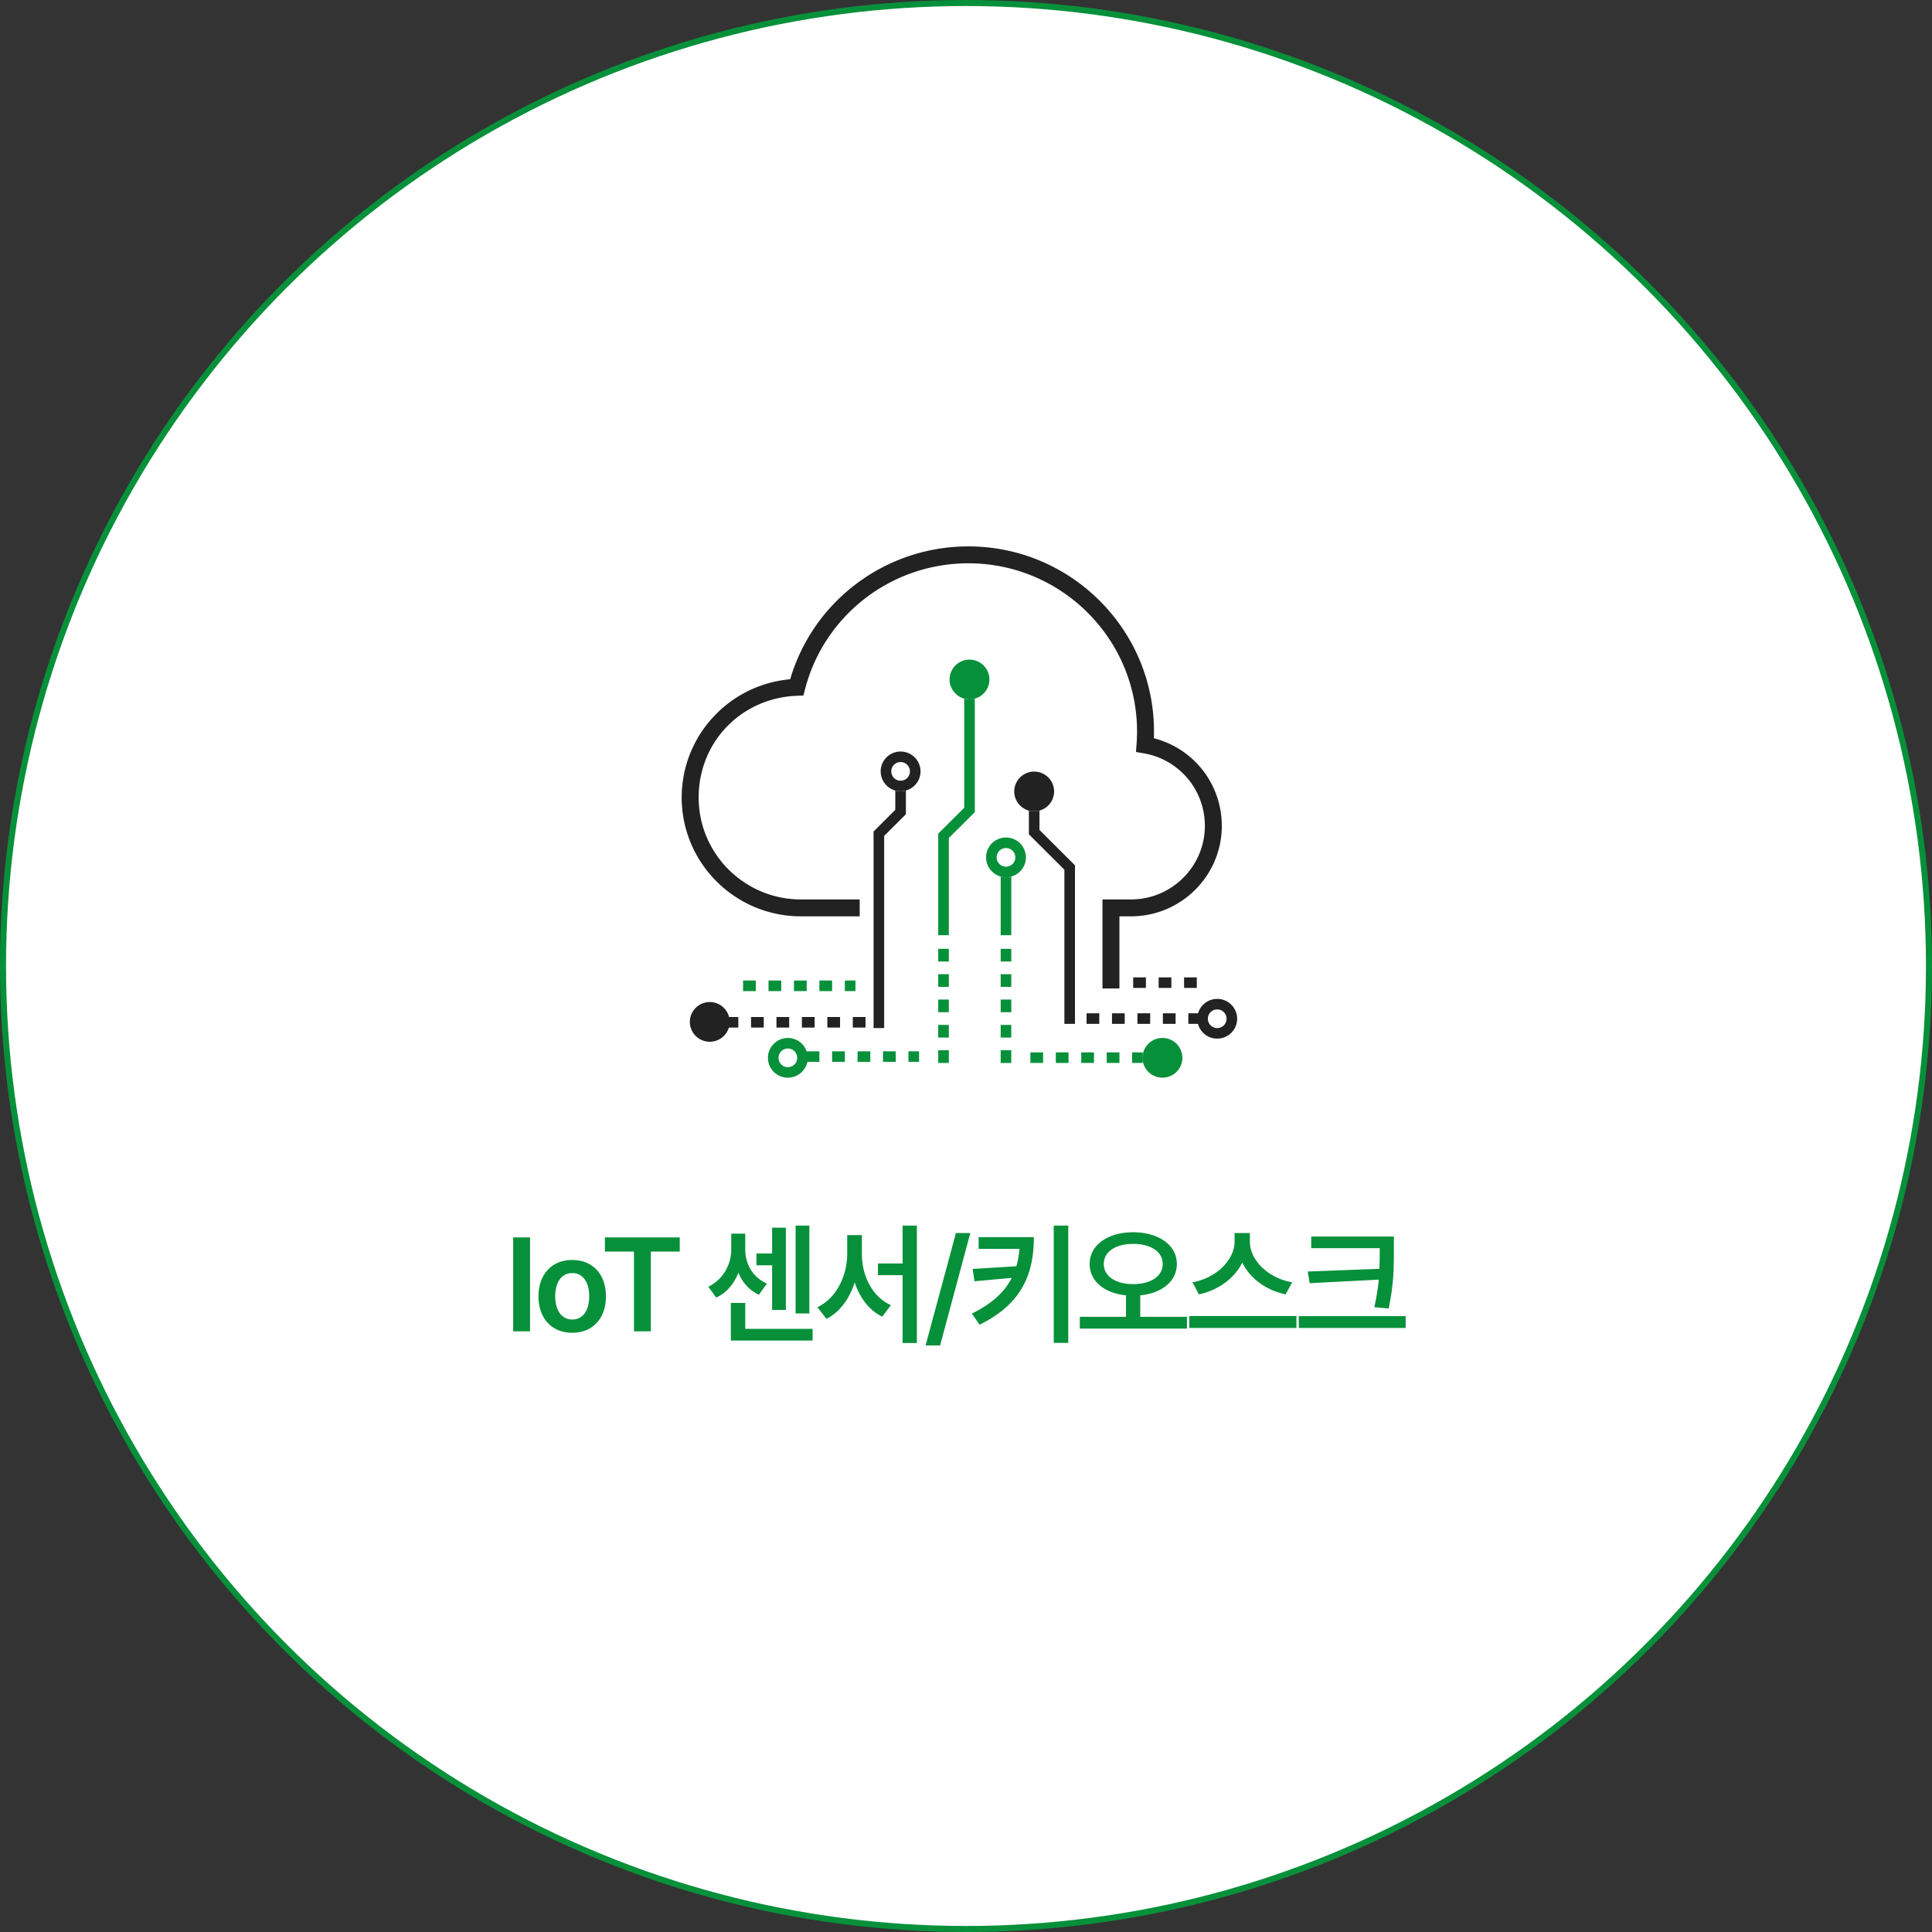
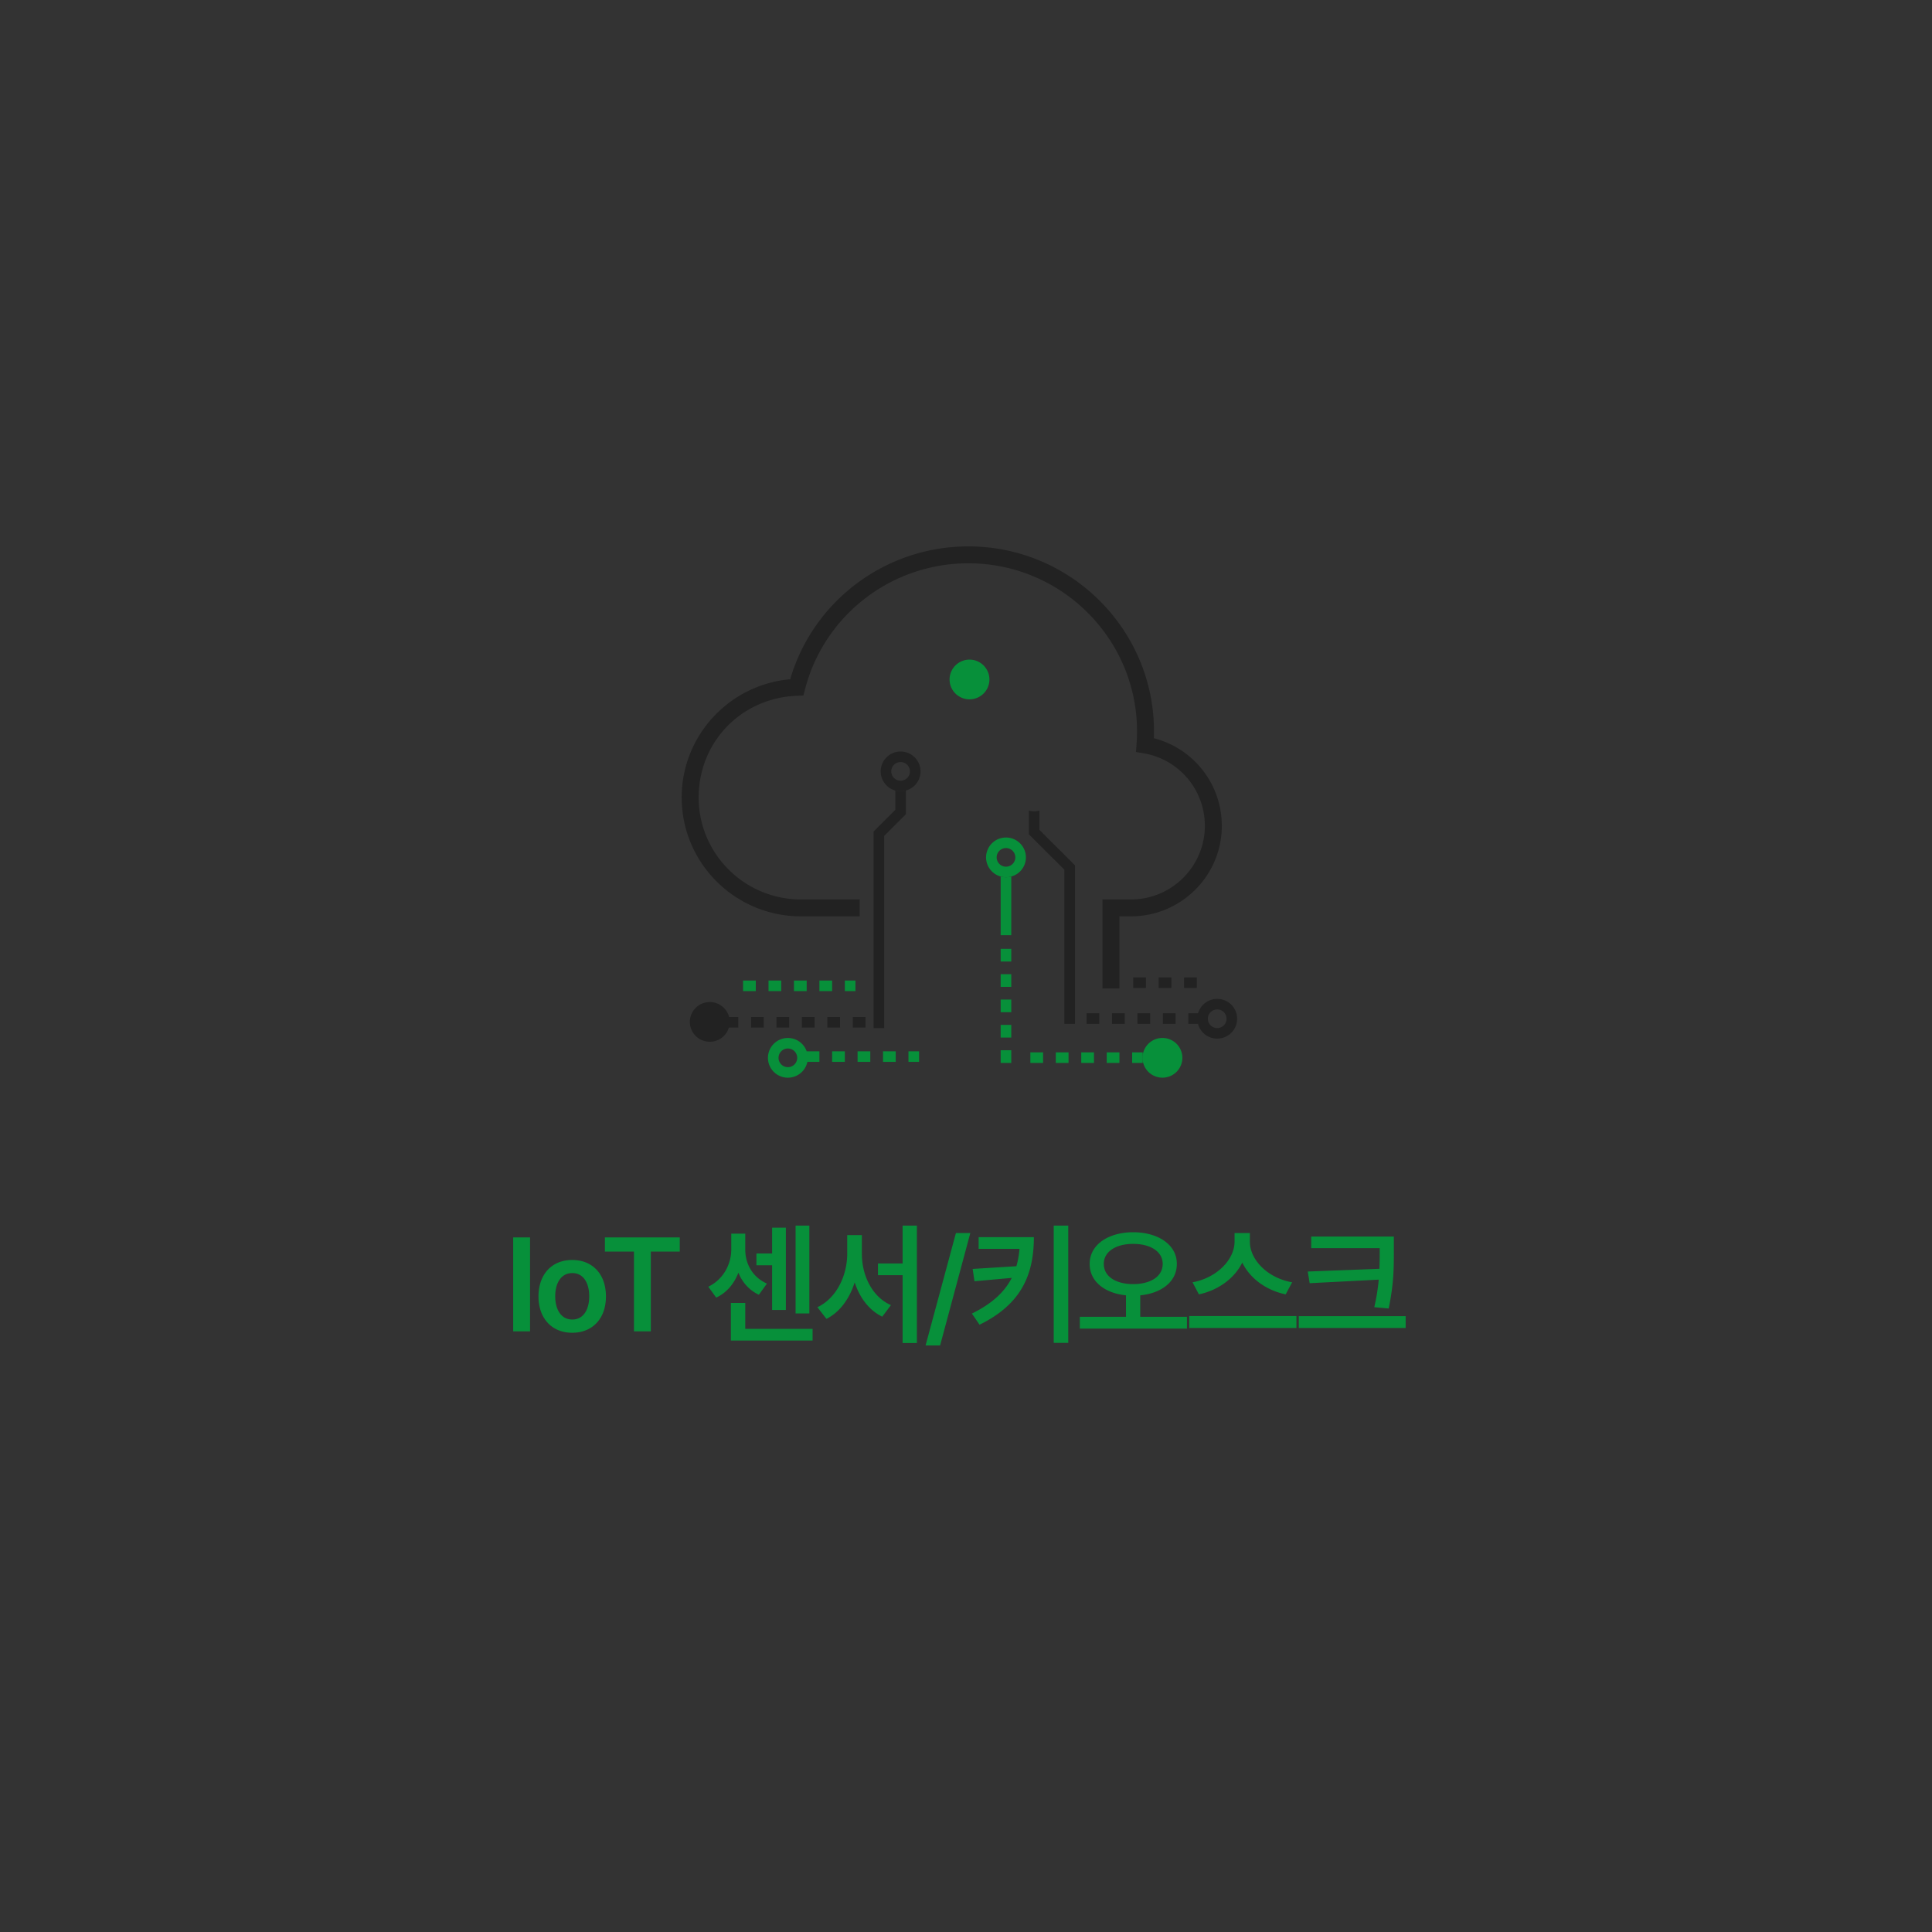
<svg xmlns="http://www.w3.org/2000/svg" width="320" height="320" fill="none">
  <rect width="100%" height="100%" fill="#333333" stroke="none" />
-   <circle cx="160" cy="160" r="159.5" fill="#fff" stroke="#07903A" />
  <g clip-path="url(#a)">
    <path d="M202.369 136.783c0-6.9-4.662-12.816-11.253-14.509.014-.38.021-.76.021-1.136 0-16.895-13.794-30.638-30.748-30.638-13.701 0-25.69 8.998-29.509 22.007a19.666 19.666 0 0 0-12.428 5.926 19.543 19.543 0 0 0-5.542 13.668c0 10.848 8.857 19.673 19.743 19.673h9.739v-2.799h-9.739c-9.337 0-16.933-7.569-16.933-16.874 0-9.304 7.16-16.527 16.301-16.859l1.049-.039.261-1.013c3.171-12.3 14.298-20.89 27.06-20.89 15.405 0 27.936 12.487 27.936 27.836 0 .714-.028 1.437-.08 2.147l-.097 1.27 1.261.215a12.167 12.167 0 0 1 10.151 12.015c0 6.722-5.489 12.192-12.235 12.192h-4.724v14.746h2.81v-11.947h1.914c8.294 0 15.044-6.724 15.044-14.991h-.002Z" fill="#222" />
    <path d="M165.744 145.176v9.721h1.756v-9.721a3.3 3.3 0 0 1-.878.121 3.3 3.3 0 0 1-.878-.121ZM167.5 165.558h-1.756v2.099h1.756v-2.099ZM167.5 169.757h-1.756v2.1h1.756v-2.1ZM167.5 173.956h-1.756v2.1h1.756v-2.1ZM167.5 161.359h-1.756v2.099h1.756v-2.099ZM167.5 157.16h-1.756v2.099H167.5v-2.099Z" fill="#07903A" />
    <path d="M163.322 142.01a3.292 3.292 0 0 0 2.423 3.168c.28.077.575.121.878.121a3.3 3.3 0 0 0 .878-.121 3.29 3.29 0 0 0 2.423-3.168 3.296 3.296 0 0 0-3.301-3.29 3.296 3.296 0 0 0-3.301 3.29Zm3.301 1.539a1.545 1.545 0 0 1-1.545-1.539 1.545 1.545 0 0 1 3.091 0c0 .848-.694 1.539-1.546 1.539Z" fill="#07903A" />
    <path d="M198.58 167.833h-1.756v1.749h1.756v-1.749ZM190.504 167.833h-2.108v1.749h2.108v-1.749ZM182.074 167.833h-2.107v1.749h2.107v-1.749ZM194.716 167.833h-2.107v1.749h2.107v-1.749ZM186.289 167.833h-2.107v1.749h2.107v-1.749ZM198.228 161.884h-2.107v1.749h2.107v-1.749ZM194.015 161.884h-2.107v1.749h2.107v-1.749ZM189.8 161.884h-2.107v1.749h2.107v-1.749Z" fill="#222" />
    <path d="M137.826 162.408h-2.107v1.75h2.107v-1.75ZM129.398 162.408h-2.107v1.75h2.107v-1.75ZM133.611 162.408h-2.107v1.75h2.107v-1.75ZM125.183 162.408h-2.107v1.75h2.107v-1.75ZM141.689 162.408h-1.755v1.75h1.755v-1.75ZM185.412 174.306h-2.107v1.75h2.107v-1.75ZM181.197 174.306h-2.107v1.75h2.107v-1.75ZM189.273 174.306h-1.755v1.75h1.755v-1.75ZM172.769 174.306h-2.107v1.75h2.107v-1.75ZM176.982 174.306h-2.107v1.75h2.107v-1.75ZM144.148 174.131h-2.107v1.75h2.107v-1.75ZM148.361 174.131h-2.107v1.75h2.107v-1.75ZM152.225 174.131h-1.756v1.75h1.756v-1.75ZM139.933 174.131h-2.107v1.75h2.107v-1.75ZM135.718 174.131h-2.107v1.75h2.107v-1.75Z" fill="#07903A" />
    <path d="M172.17 137.464v-3.205a3.3 3.3 0 0 1-1.756 0v3.931l5.882 5.861v25.533h1.756v-26.257l-5.882-5.861v-.002Z" fill="#222" />
-     <path d="M172.169 134.258a3.29 3.29 0 0 0 2.423-3.168 3.295 3.295 0 0 0-3.301-3.289 3.296 3.296 0 0 0-3.301 3.289 3.289 3.289 0 0 0 2.423 3.167 3.3 3.3 0 0 0 1.756 0v.001Z" fill="#222" />
-     <path d="M159.702 115.712v18.078l-4.302 4.286v16.823h1.756v-16.097l4.302-4.286v-18.804a3.3 3.3 0 0 1-.878.121c-.303 0-.598-.044-.878-.121ZM157.156 169.757H155.4v2.1h1.756v-2.1ZM157.156 165.558H155.4v2.099h1.756v-2.099ZM157.156 157.16H155.4v2.099h1.756v-2.099ZM157.156 173.956H155.4v2.1h1.756v-2.1ZM157.156 161.359H155.4v2.099h1.756v-2.099Z" fill="#07903A" />
    <path d="M163.881 112.544a3.296 3.296 0 0 0-3.301-3.29 3.297 3.297 0 0 0-3.301 3.29 3.292 3.292 0 0 0 2.423 3.168c.28.077.575.121.878.121a3.3 3.3 0 0 0 .878-.121 3.29 3.29 0 0 0 2.423-3.167v-.001Z" fill="#07903A" />
    <path d="M143.357 168.445h-2.107v1.749h2.107v-1.749ZM126.502 168.445h-2.107v1.749h2.107v-1.749ZM122.287 168.445h-1.932v1.749h1.932v-1.749ZM139.142 168.445h-2.107v1.749h2.107v-1.749ZM130.714 168.445h-2.107v1.749h2.107v-1.749ZM134.929 168.445h-2.107v1.749h2.107v-1.749ZM146.445 138.451l3.6-3.587v-3.932a3.3 3.3 0 0 1-.878.121 3.3 3.3 0 0 1-.878-.121v3.206l-3.6 3.586v32.556h1.756v-31.831.002Z" fill="#222" />
    <path d="M149.168 131.055a3.3 3.3 0 0 0 .878-.121 3.29 3.29 0 0 0 2.423-3.167 3.295 3.295 0 0 0-3.301-3.289 3.296 3.296 0 0 0-3.301 3.289 3.292 3.292 0 0 0 2.423 3.169c.28.077.574.121.878.121v-.002Zm-1.545-3.289a1.545 1.545 0 0 1 3.09 0 1.545 1.545 0 0 1-3.09 0Z" fill="#222" />
    <path d="M193.415 178.378a3.292 3.292 0 0 0 2.423-3.169 3.295 3.295 0 0 0-3.301-3.289 3.296 3.296 0 0 0-3.301 3.289 3.29 3.29 0 0 0 2.423 3.167c.28.077.575.121.878.121a3.3 3.3 0 0 0 .878-.121v.002Z" fill="#07903A" />
    <path d="M118.439 172.429a3.292 3.292 0 0 0 2.423-3.169 3.296 3.296 0 0 0-3.301-3.289 3.295 3.295 0 0 0-3.301 3.289 3.289 3.289 0 0 0 2.423 3.167 3.3 3.3 0 0 0 .878.121 3.3 3.3 0 0 0 .878-.121v.002Z" fill="#222" />
    <path d="M130.496 178.5a3.3 3.3 0 0 0 .878-.121 3.29 3.29 0 0 0 2.423-3.167 3.295 3.295 0 0 0-3.301-3.289 3.296 3.296 0 0 0-3.301 3.289 3.293 3.293 0 0 0 2.423 3.169c.28.077.575.121.878.121v-.002Zm-1.545-3.289a1.545 1.545 0 0 1 3.091 0 1.545 1.545 0 0 1-3.091 0Z" fill="#07903A" />
    <path d="M201.61 172.026c.303 0 .598-.043.878-.12a3.291 3.291 0 0 0 2.423-3.167 3.297 3.297 0 0 0-3.301-3.29 3.296 3.296 0 0 0-3.301 3.29 3.292 3.292 0 0 0 2.423 3.168 3.3 3.3 0 0 0 .878.121v-.002Zm-1.546-3.289a1.545 1.545 0 0 1 3.091 0 1.545 1.545 0 0 1-3.091 0Z" fill="#222" />
  </g>
  <path d="M87.793 204.955v15.555H85v-15.555h2.793ZM94.776 220.746c-3.405 0-5.586-2.417-5.586-6.016 0-3.63 2.181-6.037 5.586-6.037 3.416 0 5.597 2.407 5.586 6.037.011 3.599-2.17 6.016-5.586 6.016Zm-2.814-6.037c0 2.138.934 3.846 2.836 3.846 1.869 0 2.803-1.708 2.793-3.846.01-2.138-.924-3.856-2.793-3.846-1.902-.01-2.836 1.708-2.836 3.846ZM100.191 207.297v-2.342h12.397v2.342h-4.791v13.213h-2.793v-13.213h-4.813ZM134.052 203v14.545h-2.277V203h2.277Zm-16.736 10.119c2.589-1.257 3.803-3.835 3.803-6.144v-2.643h2.32v2.643c0 2.266 1.117 4.522 3.588 5.629l-1.332 1.847c-1.633-.763-2.75-2.073-3.395-3.652-.687 1.783-1.901 3.298-3.674 4.125l-1.31-1.805Zm3.738 8.916v-6.23h2.385v4.297h11.15v1.933h-13.535Zm4.233-12.461v-1.955h2.599v-4.275h2.278v13.621h-2.278v-7.391h-2.599ZM142.754 207.662c-.01 3.609 1.719 7.154 4.813 8.508l-1.44 1.912c-2.191-1.074-3.738-3.137-4.565-5.683-.849 2.686-2.439 4.92-4.673 6.048l-1.504-1.933c3.169-1.483 4.931-5.221 4.942-8.852v-3.094h2.427v3.094Zm2.664 3.545v-1.934h4.082V203h2.364v19.443H149.5v-11.236h-4.082ZM160.716 204.225l-5.006 18.627h-2.406l5.027-18.627h2.385ZM171.244 204.912c-.021 5.855-1.783 10.968-9.002 14.502l-1.267-1.848c3.341-1.632 5.414-3.577 6.606-5.908l-6.177.559-.3-2.041 7.24-.451c.268-.903.43-1.87.516-2.879h-6.768v-1.934h9.152Zm3.287 17.51V203h2.407v19.422h-2.407ZM187.681 204.096c4.168.01 7.251 2.084 7.24 5.242.011 2.911-2.492 4.855-6.059 5.21v3.556h7.735v1.955h-17.746v-1.955h7.648v-3.556c-3.523-.355-6.026-2.299-6.016-5.21-.01-3.158 3.062-5.232 7.198-5.242Zm-4.856 5.242c-.011 2.095 2.02 3.351 4.856 3.351 2.879 0 4.898-1.256 4.898-3.351 0-2.03-2.019-3.319-4.898-3.309-2.836-.01-4.867 1.279-4.856 3.309ZM207.018 205.664c0 2.997 2.932 6.016 7.003 6.725l-1.074 1.998c-3.255-.677-5.919-2.654-7.186-5.264-1.279 2.589-3.943 4.576-7.187 5.264l-1.053-1.998c4.007-.731 6.951-3.739 6.961-6.725v-1.439h2.536v1.439Zm-10.034 14.287v-1.976h17.746v1.976h-17.746ZM230.866 204.805v2.32c0 2.825 0 5.489-.859 9.604l-2.385-.215c.397-1.698.612-3.191.741-4.566l-11.44.591-.323-1.934 11.871-.451a74.52 74.52 0 0 0 .053-3.029v-.387H217.18v-1.933h13.686Zm-15.748 15.146v-1.955h17.703v1.955h-17.703Z" fill="#07903A" />
  <defs>
    <clipPath id="a">
      <path fill="#fff" transform="translate(112.91 90.5)" d="M0 0h92v88H0z" />
    </clipPath>
  </defs>
</svg>